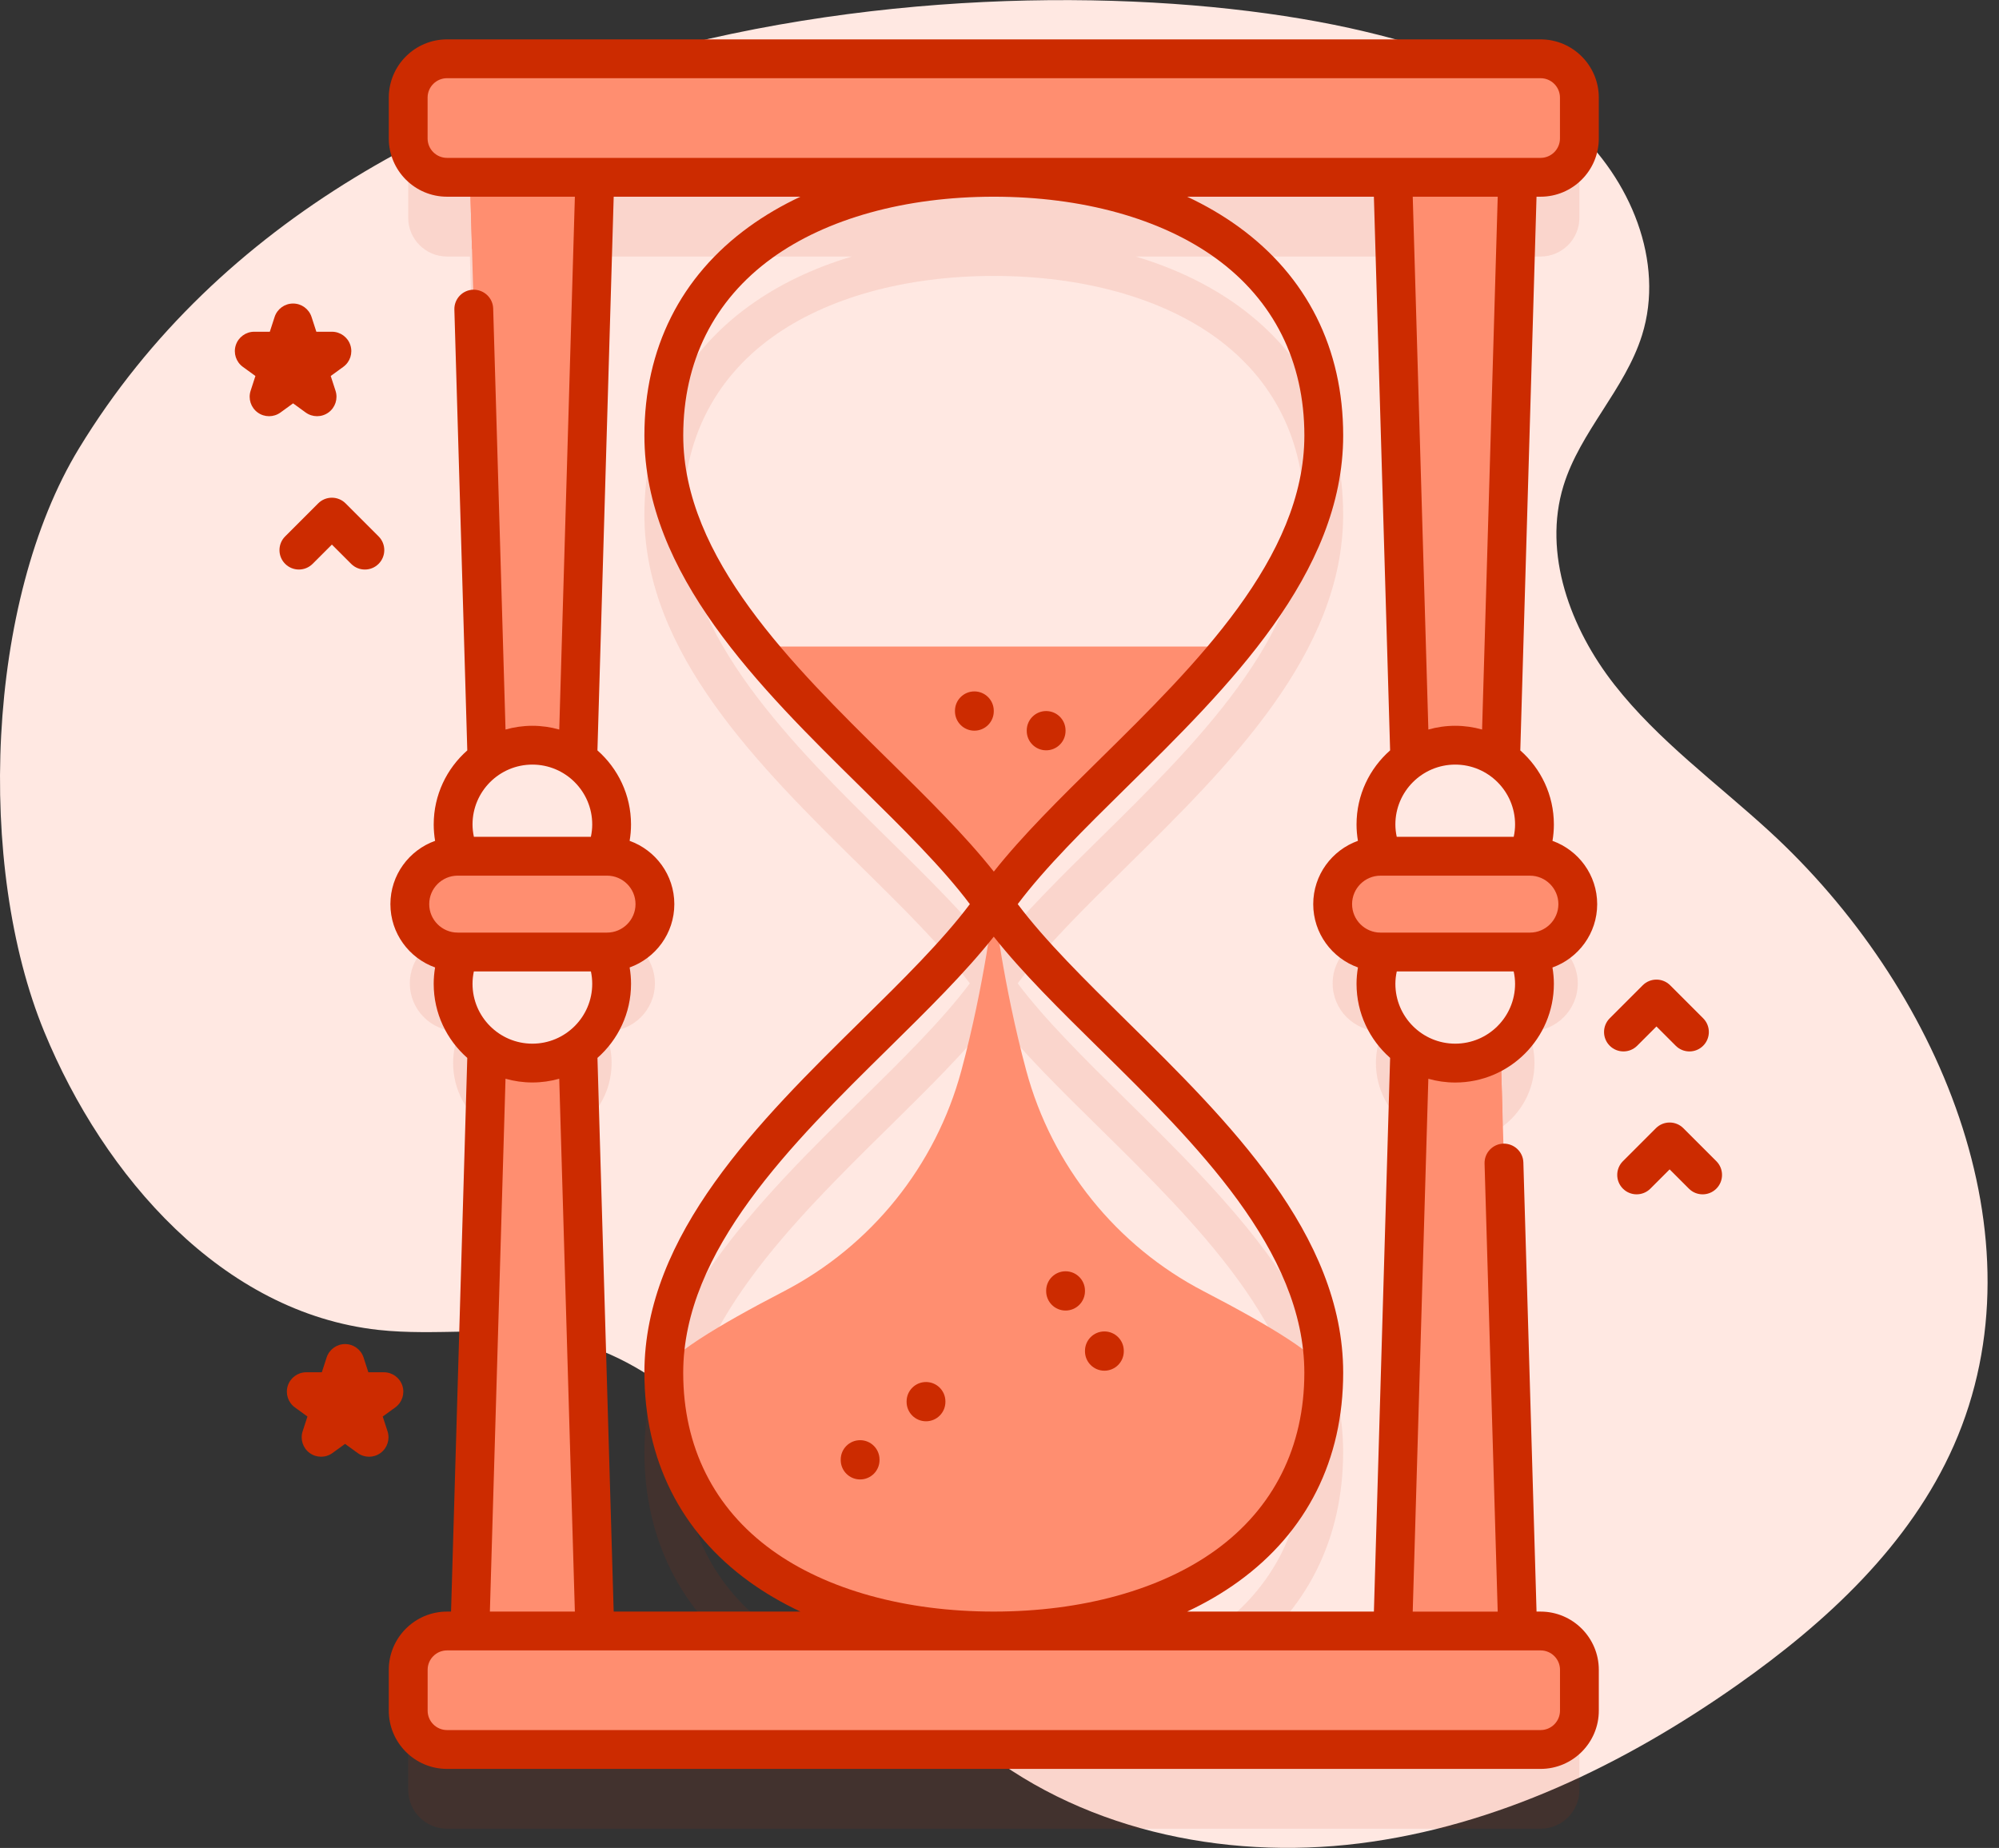
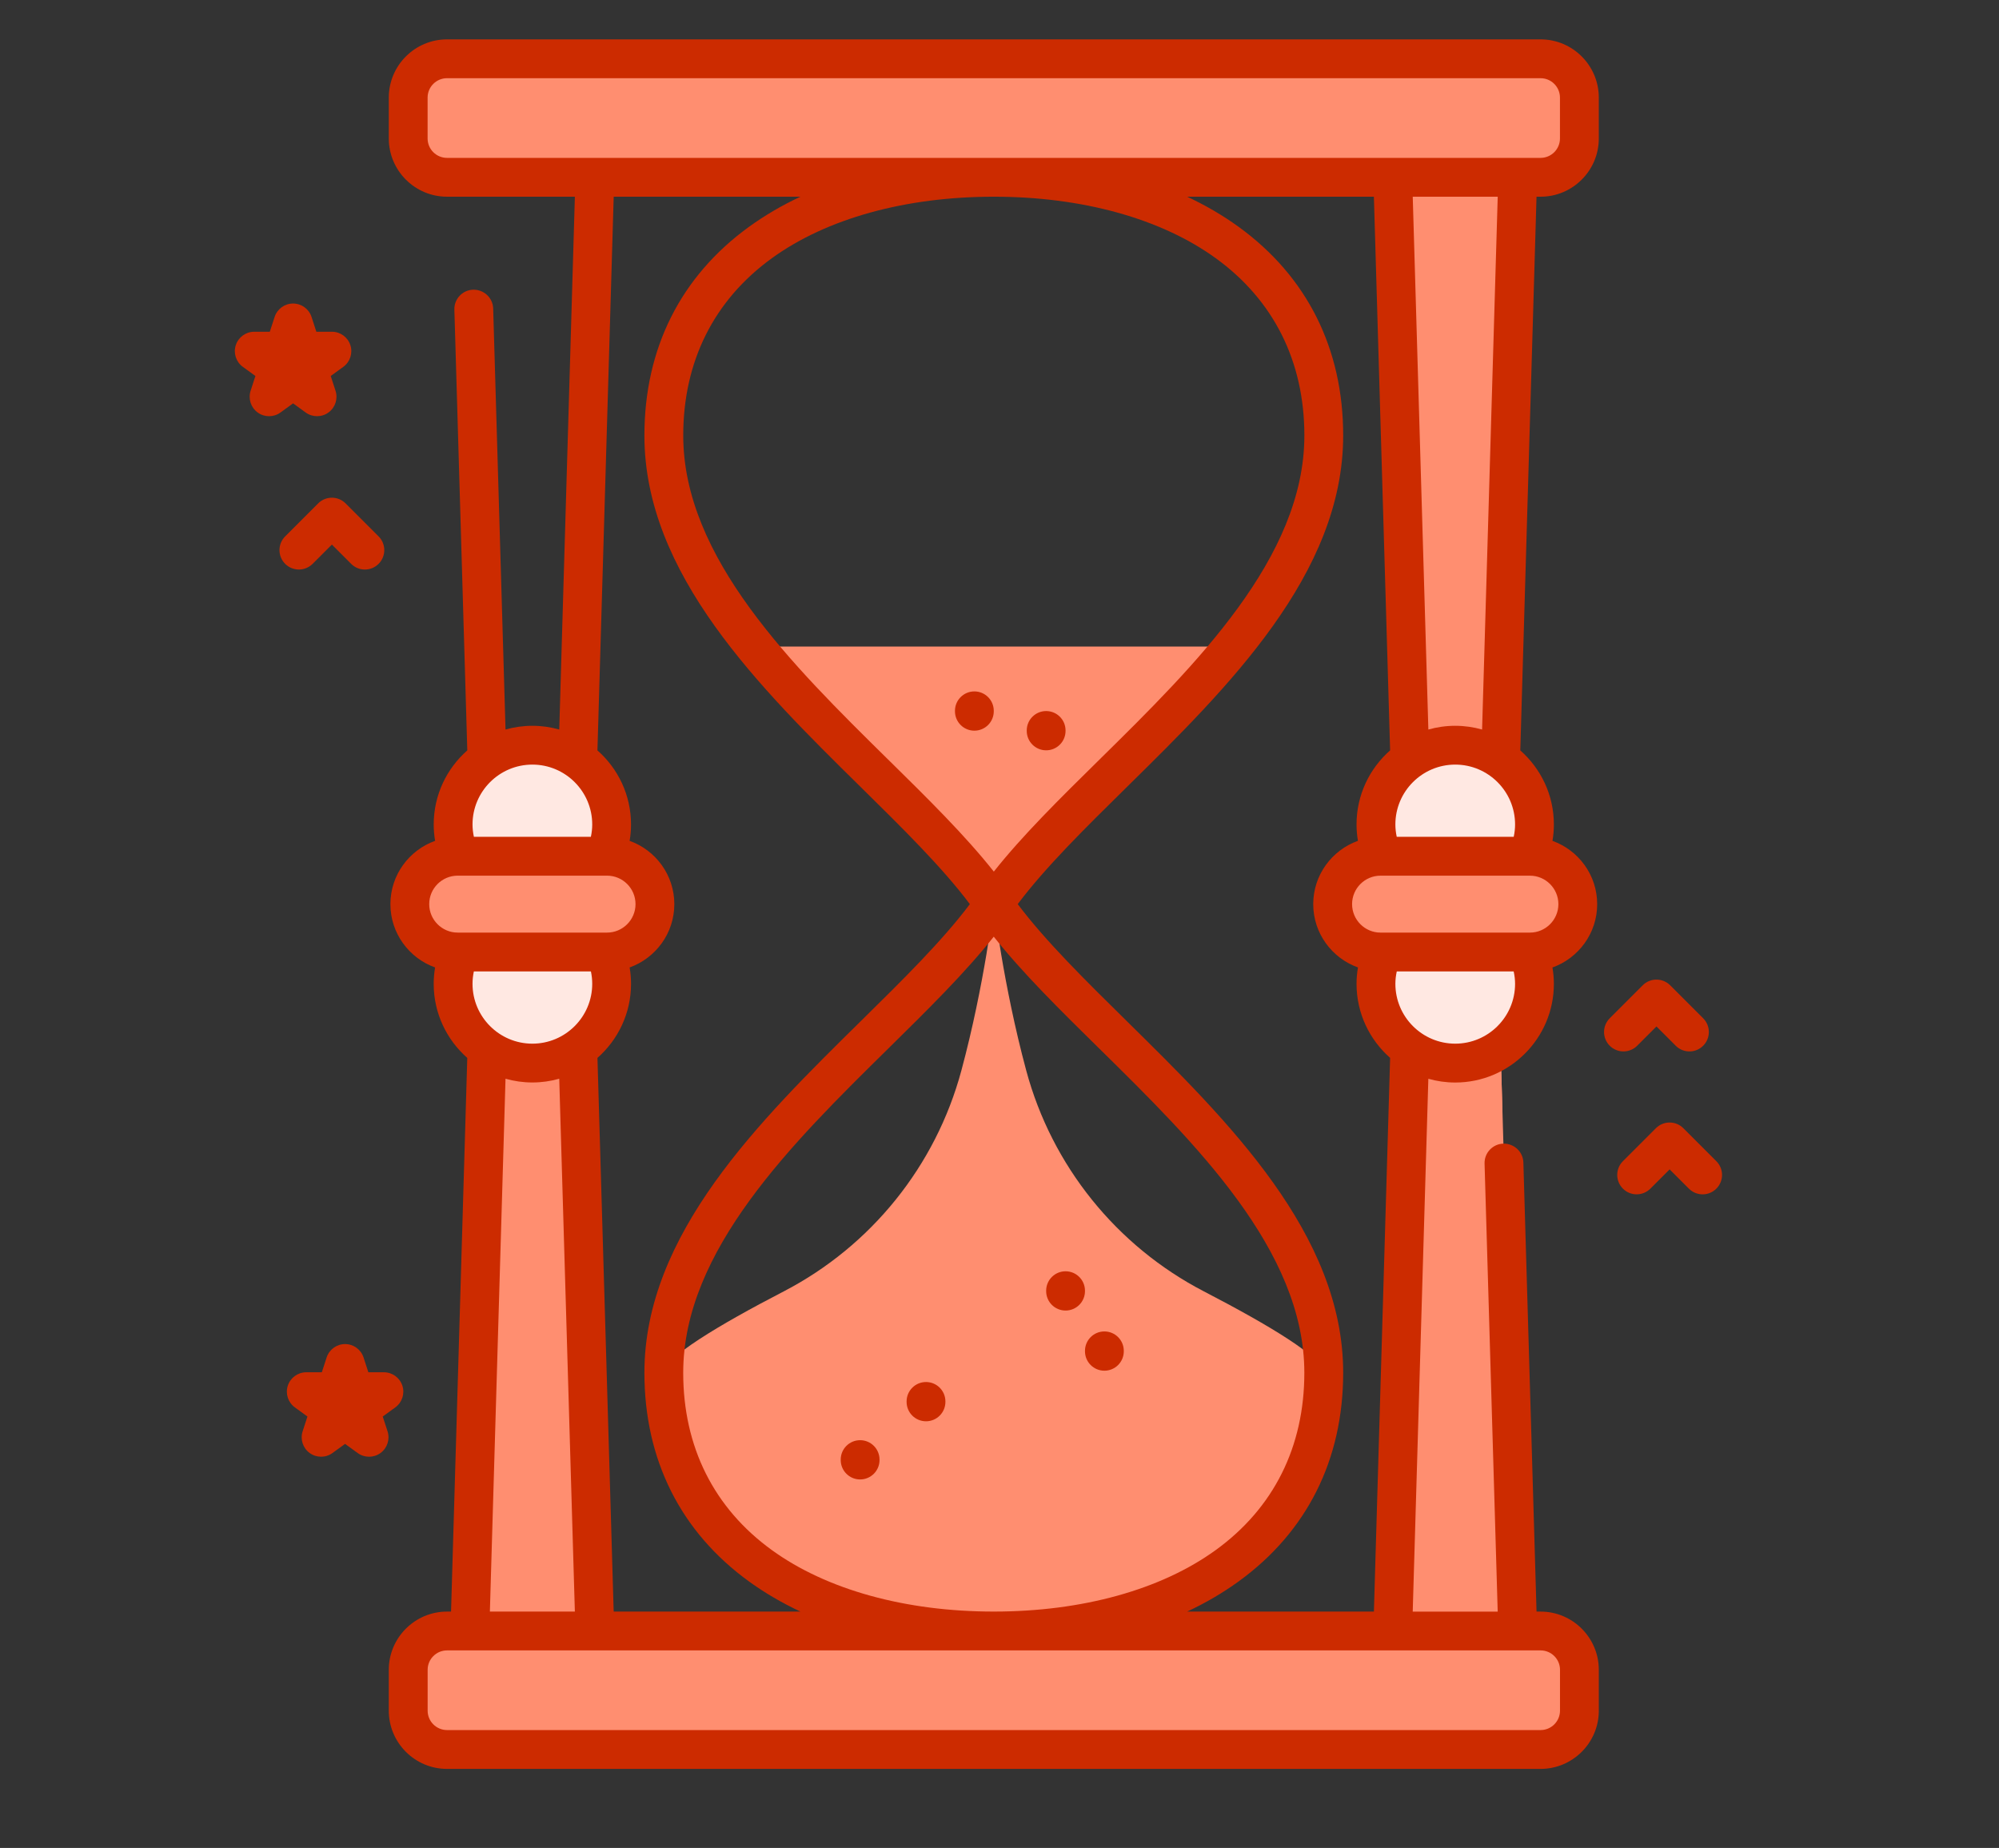
<svg xmlns="http://www.w3.org/2000/svg" height="110" viewBox="0 0 119 110" width="119">
  <rect x="0" y="0" width="119" height="110" fill="#333333" stroke="none" />
  <g fill="none">
-     <path d="m4.7 26.694c-5.539 9.105-6.122 24.869-2.065 34.723 3.554 8.632 10.622 16.733 19.902 17.748 3.412.373 6.9-.237 10.277.379 11.614 2.115 15.934 16.428 24.96 24.037 6.282 5.295 14.997 7.169 23.149 6.149s15.784-4.706 22.503-9.434c5.305-3.734 10.269-8.324 12.887-14.26 5.487-12.442-.968-27.385-10.997-36.568-3.123-2.86-6.605-5.383-9.215-8.718s-4.271-7.787-3.027-11.835c.992-3.23 3.663-5.734 4.674-8.958 1.377-4.387-.701-9.309-4.114-12.39-3.413-3.082-7.928-4.631-12.402-5.694-18.742-4.455-59.812-2.663-76.533 24.823z" fill="#ffe8e2" />
    <g transform="translate(13.866 2.31)">
-       <path d="m77.844 12.96c1.276 0 2.311-1.035 2.311-2.311v-2.433c0-1.276-1.035-2.311-2.311-2.311h-65.099c-1.276 0-2.311 1.035-2.311 2.311v2.432c0 1.276 1.035 2.311 2.311 2.311h1.362l1.016 34.659c-1.217.853-2.015 2.264-2.015 3.864 0 .674.144 1.313.398 1.893h-.125c-1.574 0-2.85 1.276-2.85 2.85 0 1.574 1.276 2.85 2.85 2.85h.125c-.254.58-.398 1.219-.398 1.893 0 1.6.798 3.011 2.015 3.864l-1.016 34.659h-1.362c-1.276 0-2.311 1.035-2.311 2.311v2.432c0 1.276 1.035 2.311 2.311 2.311h65.099c1.276 0 2.311-1.035 2.311-2.311v-2.432c0-1.276-1.035-2.311-2.311-2.311h-1.362l-1.016-34.659c1.217-.853 2.015-2.264 2.015-3.864 0-.674-.144-1.313-.398-1.893h.125c1.574 0 2.85-1.276 2.85-2.85s-1.276-2.85-2.85-2.85h-.125c.254-.58.398-1.219.398-1.893 0-1.6-.798-3.011-2.015-3.864l1.016-34.659h1.362zm-38.833 34.666c-5.72-5.633-12.204-12.018-12.204-19.296 0-4.405 1.824-8.054 5.276-10.554 3.26-2.361 7.952-3.661 13.212-3.661 5.26 0 9.952 1.3 13.212 3.661 3.451 2.499 5.276 6.149 5.276 10.554 0 7.278-6.484 13.663-12.204 19.296-2.342 2.306-4.576 4.506-6.283 6.663-1.707-2.157-3.941-4.357-6.283-6.663zm12.566 17.199c5.72 5.633 12.204 12.018 12.204 19.296 0 4.405-1.824 8.054-5.276 10.554-3.26 2.361-7.952 3.661-13.212 3.661-5.26 0-9.952-1.3-13.212-3.661-3.451-2.499-5.276-6.149-5.276-10.554 0-7.278 6.484-13.663 12.204-19.296 2.342-2.306 4.576-4.506 6.283-6.663 1.707 2.157 3.941 4.357 6.283 6.663zm-31.049.007c1.217-.853 2.015-2.264 2.015-3.864 0-.674-.144-1.313-.398-1.893h.125c1.574 0 2.85-1.276 2.85-2.85s-1.276-2.85-2.85-2.85h-.125c.254-.58.398-1.219.398-1.893 0-1.6-.798-3.011-2.015-3.864l1.016-34.659h15.302c-2.301.687-4.362 1.672-6.12 2.945-4.076 2.952-6.231 7.249-6.231 12.426 0 8.246 6.85 14.991 12.894 20.942 2.478 2.441 4.832 4.758 6.48 6.953-1.648 2.195-4.002 4.513-6.48 6.953-6.044 5.951-12.894 12.696-12.894 20.942 0 5.177 2.154 9.473 6.231 12.426 1.758 1.273 3.82 2.258 6.12 2.945h-15.302zm47.913-11.457h-.125c-1.574 0-2.85 1.276-2.85 2.85 0 1.574 1.276 2.85 2.85 2.85h.125c-.254.58-.398 1.219-.398 1.893 0 1.6.798 3.011 2.015 3.864l-1.016 34.659h-15.302c2.301-.687 4.362-1.672 6.12-2.945 4.076-2.952 6.231-7.249 6.231-12.426 0-8.246-6.85-14.991-12.894-20.942-2.478-2.441-4.832-4.758-6.48-6.953 1.648-2.195 4.002-4.513 6.48-6.953 6.044-5.951 12.894-12.696 12.894-20.942 0-5.177-2.154-9.473-6.231-12.426-1.758-1.273-3.82-2.258-6.12-2.945h15.302l1.016 34.659c-1.217.853-2.015 2.264-2.015 3.864 0.0.674.144 1.314.398 1.893z" fill="#cc2b00" opacity=".1" />
      <g transform="translate(9.244)">
        <g transform="translate(1.155 6.47)">
          <g fill="#ff8e70" transform="translate(3.466)">
-             <path d="m6.55 40.297h-5.179l-1.18-40.214h7.538z" />
-             <path d="m7.555 6.031.174-5.948h-7.538l.175 5.948z" />
            <g transform="translate(0 49.685)">
              <path d="m1.371.097h5.179l1.179 40.214h-7.538z" />
              <path d="m6.773 7.704c-.783.585-1.759.931-2.812.931s-2.027-.347-2.812-.931l.222-7.608h5.179z" />
            </g>
          </g>
          <g fill="#ffe8e2">
            <circle cx="7.427" cy="40.296" r="4.718" />
            <circle cx="7.427" cy="49.782" r="4.718" />
          </g>
          <path d="m11.873 47.889h-8.892c-1.574 0-2.85-1.276-2.85-2.85s1.276-2.85 2.85-2.85h8.892c1.574 0 2.85 1.276 2.85 2.85-0 1.574-1.276 2.85-2.85 2.85z" fill="#ff8e70" />
          <g transform="translate(55)">
            <g fill="#ff8e70" transform="translate(3.466)">
              <path d="m6.487 40.297h-5.18l-1.179-40.214h7.538z" />
-               <path d="m7.491 6.031.175-5.948h-7.538l.174 5.948z" />
              <g transform="translate(0 49.685)">
                <path d="m1.307.097h5.18l1.179 40.214h-7.538z" />
                <path d="m6.709 7.704c-.786.585-1.759.931-2.812.931-1.054 0-2.029-.347-2.812-.931l.224-7.608h5.179z" />
              </g>
            </g>
            <g fill="#ffe8e2">
              <circle cx="7.363" cy="40.296" r="4.718" />
              <circle cx="7.363" cy="49.782" r="4.718" />
            </g>
            <path d="m11.809 47.889h-8.892c-1.574 0-2.85-1.276-2.85-2.85s1.276-2.85 2.85-2.85h8.892c1.574 0 2.85 1.276 2.85 2.85-0 1.574-1.276 2.85-2.85 2.85z" fill="#ff8e70" />
          </g>
        </g>
        <path d="m67.445 7.088h-65.099c-1.276 0-2.311-1.035-2.311-2.311v-2.432c0-1.276 1.035-2.311 2.311-2.311h65.099c1.276 0 2.311 1.035 2.311 2.311v2.432c0 1.276-1.034 2.311-2.311 2.311zm0 93.587h-65.099c-1.276 0-2.311-1.035-2.311-2.311v-2.433c0-1.276 1.035-2.311 2.311-2.311h65.099c1.276 0 2.311 1.035 2.311 2.311v2.433c0 1.276-1.034 2.311-2.311 2.311z" fill="#ff8e70" transform="translate(1.155 1.155)" />
        <path d="m27.024 1.063c-2.279-.601-4.77-.907-7.381-.907-2.611 0-5.102.306-7.381.907zm-21.604 27.024c4.619 5.692 11.006 10.682 14.223 15.335 3.217-4.653 9.604-9.643 14.223-15.335zm16.154 25.241c-1.389-5.157-1.931-9.906-1.931-9.906s-.542 4.749-1.931 9.906c-1.527 5.67-5.369 10.447-10.583 13.149-3.866 2.004-7.129 3.957-7.129 4.841 0 10.145 8.795 15.371 19.643 15.371 10.849 0 19.643-5.225 19.643-15.371 0-.884-3.263-2.837-7.129-4.841-5.213-2.702-9.055-7.479-10.583-13.149z" fill="#ff8e70" transform="translate(16.408 8.088)" />
        <g fill="#cc2b00">
          <path d="m68.6 9.399c1.911 0 3.466-1.555 3.466-3.466v-2.433c0-1.911-1.555-3.466-3.466-3.466h-65.099c-1.911 0-3.466 1.555-3.466 3.466v2.433c0 1.911 1.555 3.466 3.466 3.466h7.611l-.93 31.717c-.509-.144-1.045-.223-1.599-.223s-1.091.079-1.599.223l-.735-25.061c-.019-.638-.55-1.131-1.189-1.121-.638.019-1.14.551-1.121 1.189l.769 26.235c-1.224 1.077-1.999 2.654-1.999 4.409 0 .328.029.653.083.975-1.548.554-2.661 2.032-2.661 3.768 0 1.736 1.112 3.214 2.66 3.768-.054.321-.083.646-.083.975 0 1.755.775 3.332 1.999 4.409l-.966 32.959h-.24c-1.911 0-3.466 1.555-3.466 3.466v2.432c0 1.911 1.555 3.466 3.466 3.466h65.099c1.911 0 3.467-1.555 3.467-3.466v-2.432c0-1.911-1.555-3.466-3.467-3.466h-.24l-.784-26.735c-.019-.638-.549-1.129-1.189-1.121-.638.019-1.14.551-1.121 1.189l.782 26.668h-5.059l.93-31.717c.509.144 1.045.223 1.599.223 3.239 0 5.874-2.635 5.874-5.874 0-.327-.03-.652-.085-.974 1.549-.554 2.663-2.032 2.663-3.769 0-1.736-1.113-3.214-2.661-3.768.055-.321.083-.647.083-.975 0-1.755-.775-3.332-1.999-4.409l.966-32.959h.24zm-66.255-3.466v-2.433c0-.637.518-1.155 1.155-1.155h65.099c.637 0 1.155.518 1.155 1.155v2.433c0 .637-.518 1.155-1.155 1.155h-65.099c-.637 0-1.155-.518-1.155-1.155zm27.422 36.977c-5.72-5.633-12.204-12.018-12.204-19.296 0-4.405 1.824-8.054 5.276-10.554 3.26-2.361 7.952-3.661 13.212-3.661 5.26 0 9.952 1.3 13.212 3.661 3.451 2.499 5.276 6.149 5.276 10.554 0 7.278-6.484 13.663-12.204 19.296-2.342 2.306-4.576 4.506-6.283 6.663-1.707-2.157-3.941-4.357-6.283-6.663zm12.566 17.199c5.72 5.633 12.204 12.018 12.204 19.296 0 4.405-1.824 8.054-5.276 10.554-3.26 2.361-7.952 3.661-13.212 3.661-5.26 0-9.952-1.3-13.212-3.661-3.451-2.499-5.276-6.149-5.276-10.554 0-7.278 6.484-13.663 12.204-19.296 2.342-2.306 4.576-4.506 6.283-6.663 1.707 2.157 3.941 4.357 6.283 6.663zm-28.91-50.71h11.117c-1.099.514-2.121 1.111-3.058 1.789-4.076 2.952-6.231 7.249-6.231 12.426 0 8.246 6.85 14.991 12.894 20.942 2.478 2.441 4.832 4.758 6.48 6.953-1.648 2.195-4.002 4.513-6.48 6.953-6.044 5.951-12.894 12.696-12.894 20.943 0 5.176 2.154 9.473 6.231 12.426.937.678 1.96 1.275 3.058 1.79h-11.118l-.966-32.959c1.224-1.077 1.999-2.654 1.999-4.409 0-.329-.029-.654-.083-.975 1.548-.555 2.66-2.032 2.66-3.768 0-1.736-1.113-3.214-2.661-3.768.055-.321.083-.647.083-.975 0-1.755-.775-3.331-1.999-4.409zm-8.404 46.853c0-.25.028-.496.079-.737h6.969c.051.241.078.487.078.737 0 1.965-1.598 3.563-3.563 3.563-1.965 0-3.563-1.598-3.563-3.563zm7.126-9.486c0 .249-.029.495-.081.737h-6.964c-.052-.242-.081-.489-.081-.737 0-1.965 1.598-3.563 3.563-3.563 1.965 0 3.563 1.598 3.563 3.563zm-8.009 3.048h8.892c.934 0 1.694.76 1.694 1.694s-.76 1.695-1.694 1.695h-8.892c-.934 0-1.695-.76-1.695-1.695s.76-1.694 1.695-1.694zm2.847 12.088c.509.144 1.045.223 1.599.223s1.091-.079 1.599-.223l.93 31.717h-5.059zm62.773 35.184v2.432c0 .637-.518 1.155-1.155 1.155h-65.099c-.637 0-1.155-.518-1.155-1.155v-2.432c0-.637.518-1.155 1.155-1.155h65.099c.637 0 1.156.518 1.156 1.155zm-11.078-3.466h-11.118c1.099-.514 2.121-1.111 3.058-1.79 4.076-2.952 6.231-7.249 6.231-12.426 0-8.246-6.85-14.991-12.894-20.943-2.478-2.441-4.831-4.758-6.48-6.953 1.648-2.195 4.002-4.513 6.48-6.953 6.044-5.951 12.894-12.696 12.894-20.942 0-5.176-2.154-9.473-6.231-12.426-.937-.678-1.959-1.275-3.058-1.789h11.117l.966 32.959c-1.224 1.077-1.999 2.654-1.999 4.409 0 .328.029.653.083.975-1.548.554-2.661 2.032-2.661 3.768 0 1.737 1.114 3.215 2.663 3.769-.055.322-.085.647-.085.974 0 1.755.775 3.332 1.999 4.409zm8.404-46.854c0 .249-.029.495-.081.737h-6.964c-.052-.242-.081-.489-.081-.737 0-1.965 1.598-3.563 3.563-3.563s3.563 1.598 3.563 3.563zm-3.563 13.049c-1.965 0-3.563-1.598-3.563-3.563 0-.247.03-.493.083-.737h6.96c.053.244.083.49.083.737 0 1.965-1.598 3.563-3.563 3.563zm4.446-6.611h-8.892c-.934 0-1.694-.76-1.694-1.695s.76-1.694 1.694-1.694h8.892c.934 0 1.695.76 1.695 1.694s-.76 1.695-1.695 1.695zm-2.847-12.088c-.509-.144-1.045-.223-1.599-.223-.555 0-1.091.079-1.599.223l-.93-31.717h5.059z" />
          <path d="m42.634 79.282c-.638 0-1.155-.517-1.155-1.155v-.027c0-.638.517-1.155 1.155-1.155s1.155.517 1.155 1.155v.027c0 .638-.517 1.155-1.155 1.155zm-2.311-3.581c-.638 0-1.155-.517-1.155-1.155v-.027c0-.638.517-1.155 1.155-1.155s1.155.517 1.155 1.155v.027c0 .638-.517 1.155-1.155 1.155zm-5.429-34.517c-.638 0-1.155-.517-1.155-1.155v-.027c0-.638.517-1.155 1.155-1.155s1.155.517 1.155 1.155v.027c0 .638-.517 1.155-1.155 1.155zm-2.879 41.109c-.638 0-1.155-.517-1.155-1.155v-.027c0-.638.517-1.155 1.155-1.155s1.155.517 1.155 1.155v.027c0 .638-.517 1.155-1.155 1.155zm7.152-39.94c-.638 0-1.155-.517-1.155-1.155v-.027c0-.638.517-1.155 1.155-1.155s1.155.517 1.155 1.155v.027c0 .638-.517 1.155-1.155 1.155zm-11.074 43.402c-.638 0-1.155-.517-1.155-1.155v-.027c0-.638.517-1.155 1.155-1.155.638 0 1.155.517 1.155 1.155v.027c0 .638-.517 1.155-1.155 1.155z" />
        </g>
      </g>
      <path d="m8.104 84.403c-.238 0-.477-.073-.679-.221l-.749-.544-.749.544c-.405.294-.953.294-1.358 0-.405-.294-.574-.816-.419-1.292l.286-.88-.749-.544c-.405-.294-.574-.816-.42-1.292.155-.476.598-.798 1.099-.798h.926l.286-.881c.155-.476.598-.798 1.099-.798s.944.322 1.099.798l.286.881h.926c.501 0 .944.322 1.099.798.155.476-.015.998-.42 1.292l-.749.544.286.88c.155.476-.015.998-.419 1.292-.203.147-.441.221-.68.221zm-5.952-61.938c-.238 0-.477-.073-.679-.221-.405-.294-.574-.816-.42-1.292l.286-.881-.749-.544c-.405-.294-.574-.816-.419-1.292.155-.476.598-.798 1.099-.798h.926l.286-.881c.155-.476.598-.798 1.099-.798.501 0 .944.322 1.099.798l.286.881h.926c.501 0 .944.322 1.099.798.155.476-.015.998-.42 1.292l-.749.544.286.881c.155.476-.015.998-.42 1.292-.405.294-.953.294-1.358 0l-.749-.544-.749.544c-.203.147-.441.221-.68.221zm85.339 46.319c-.296 0-.592-.113-.817-.339l-1.147-1.147-1.147 1.147c-.451.451-1.183.451-1.634 0-.451-.451-.451-1.183 0-1.634l1.964-1.964c.451-.451 1.183-.451 1.634 0l1.964 1.964c.451.451.451 1.183 0 1.634-.226.226-.521.339-.817.339zm-.785-8.507c-.296 0-.592-.113-.817-.339l-1.147-1.147-1.147 1.147c-.451.451-1.183.451-1.634 0-.451-.451-.451-1.183 0-1.634l1.964-1.964c.451-.451 1.183-.451 1.634 0l1.964 1.964c.451.451.451 1.183 0 1.634-.225.226-.521.339-.817.339zm-78.851-28.685c-.296 0-.592-.113-.817-.339l-1.147-1.147-1.147 1.147c-.451.451-1.183.451-1.634 0-.451-.451-.451-1.183 0-1.634l1.964-1.964c.451-.451 1.183-.451 1.634 0l1.964 1.964c.451.451.451 1.183 0 1.634-.225.226-.521.339-.817.339z" fill="#cc2b00" />
    </g>
  </g>
</svg>